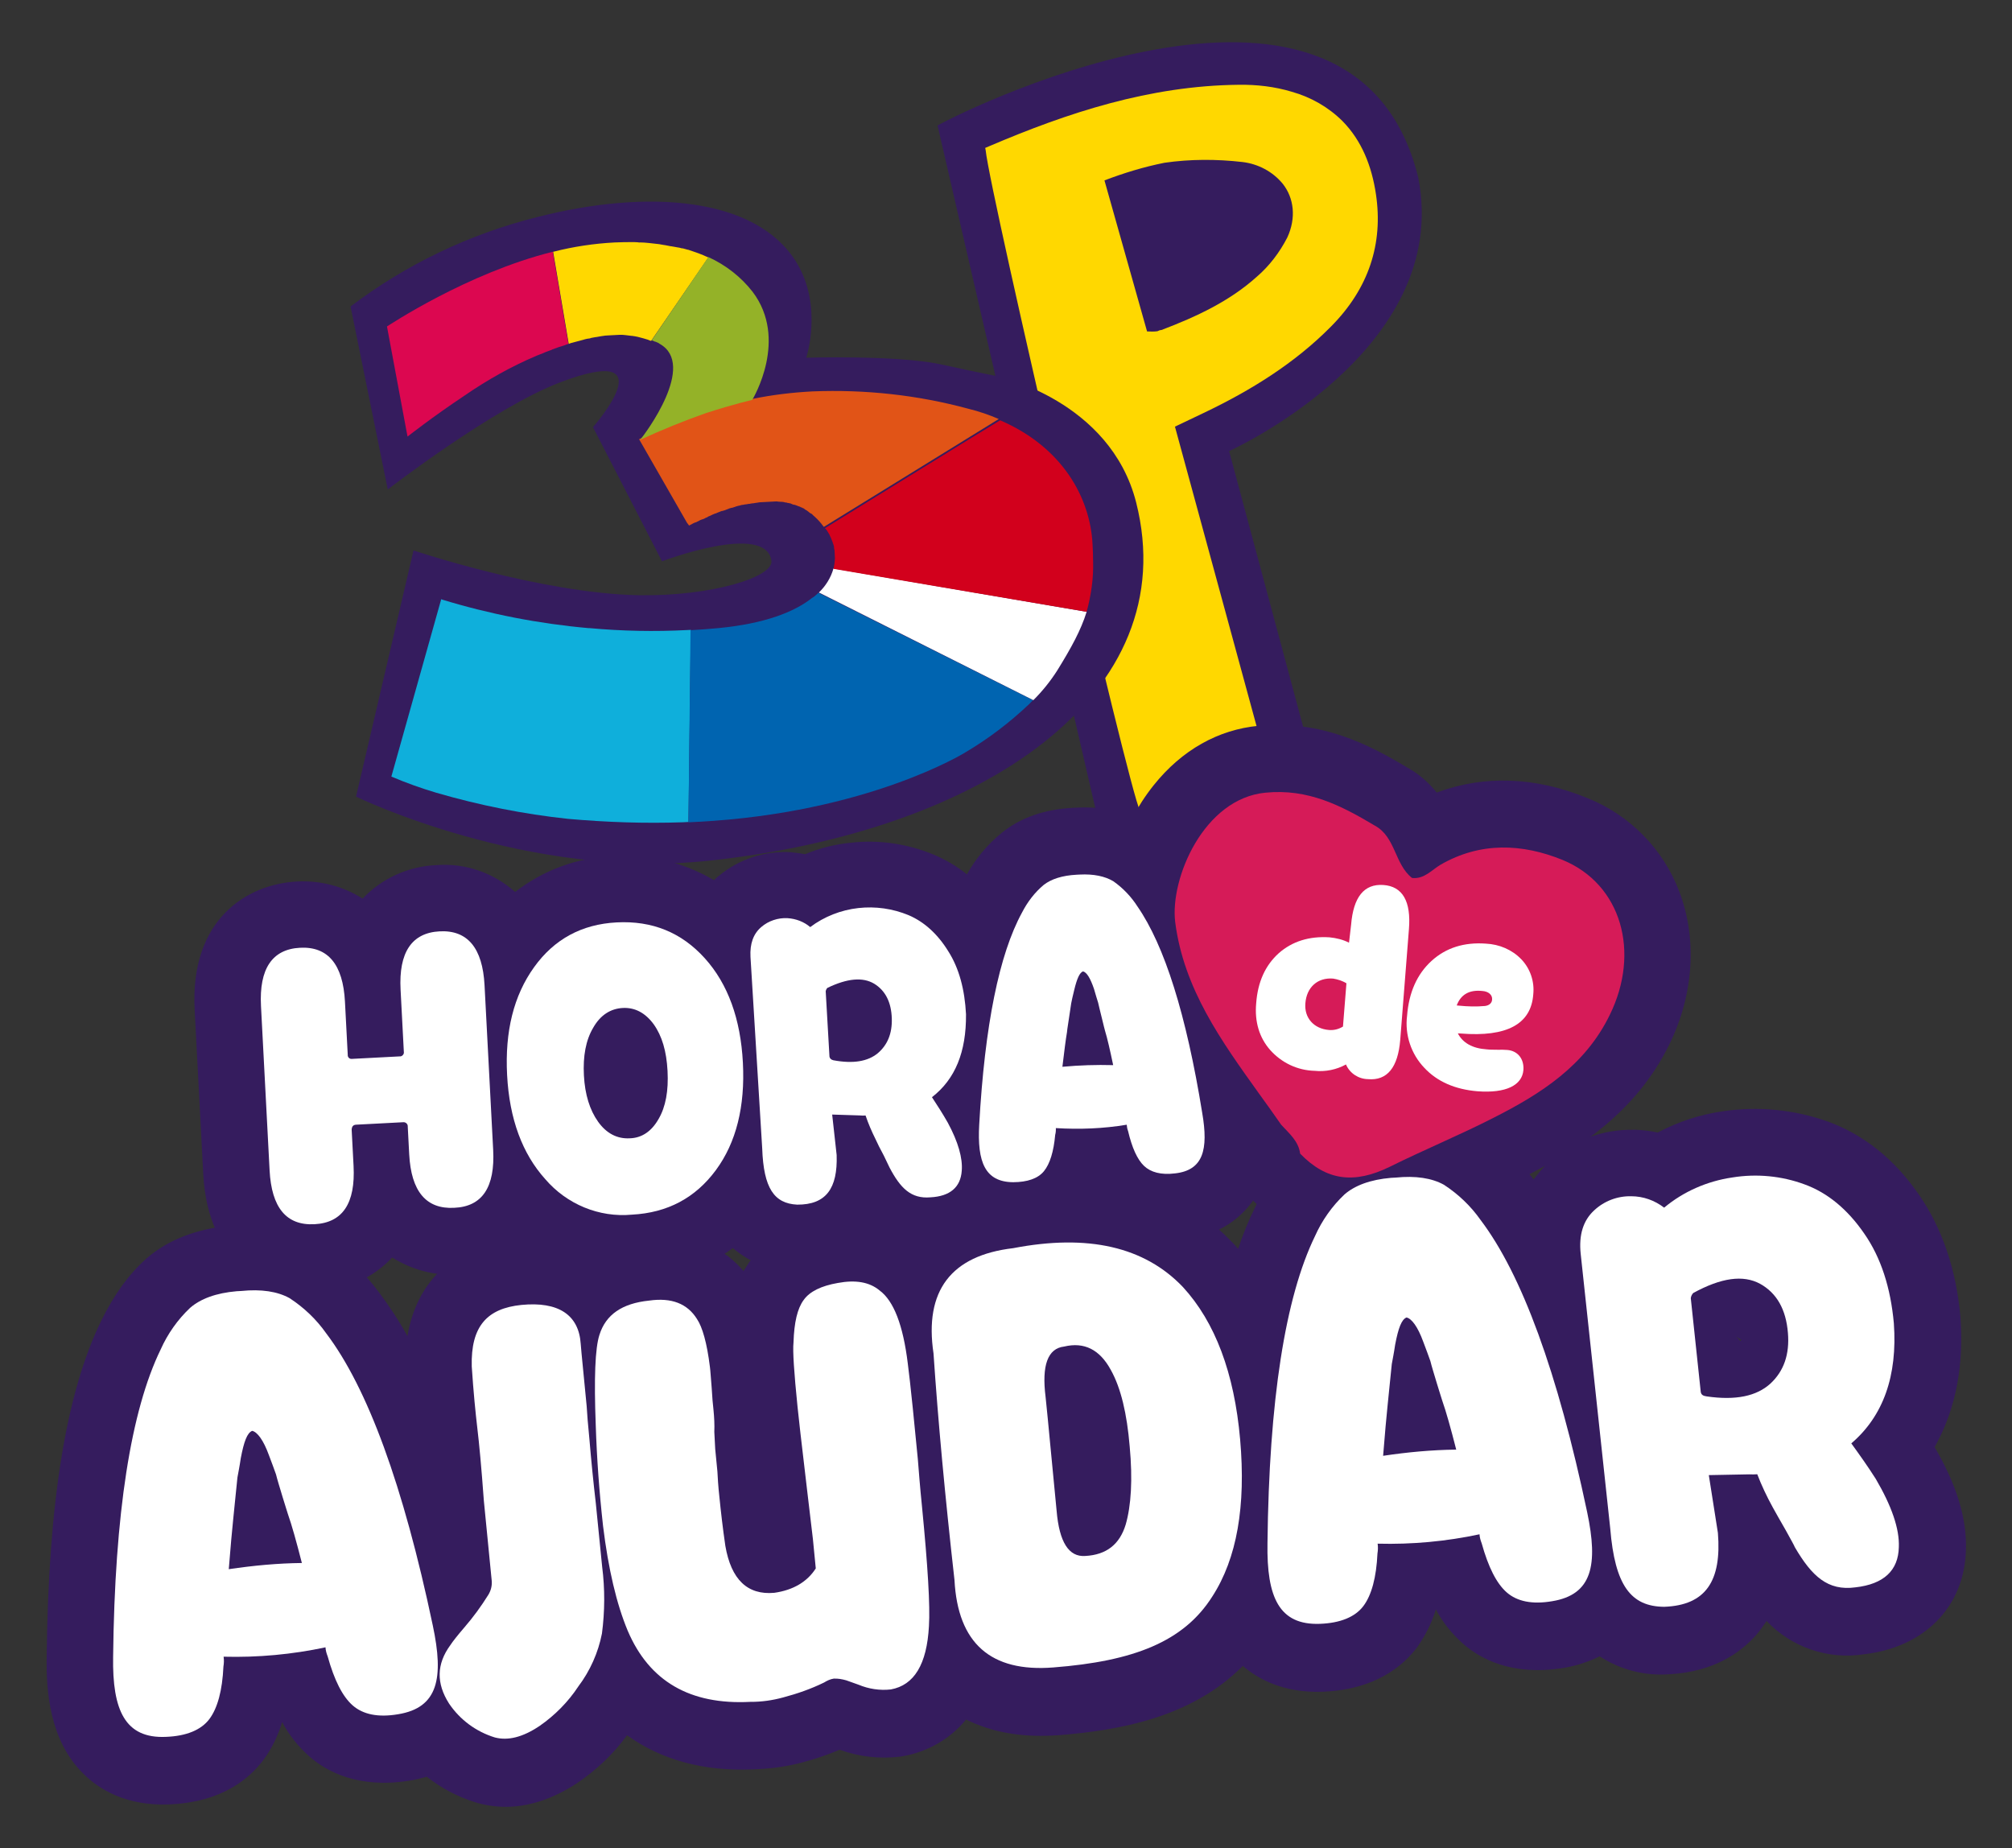
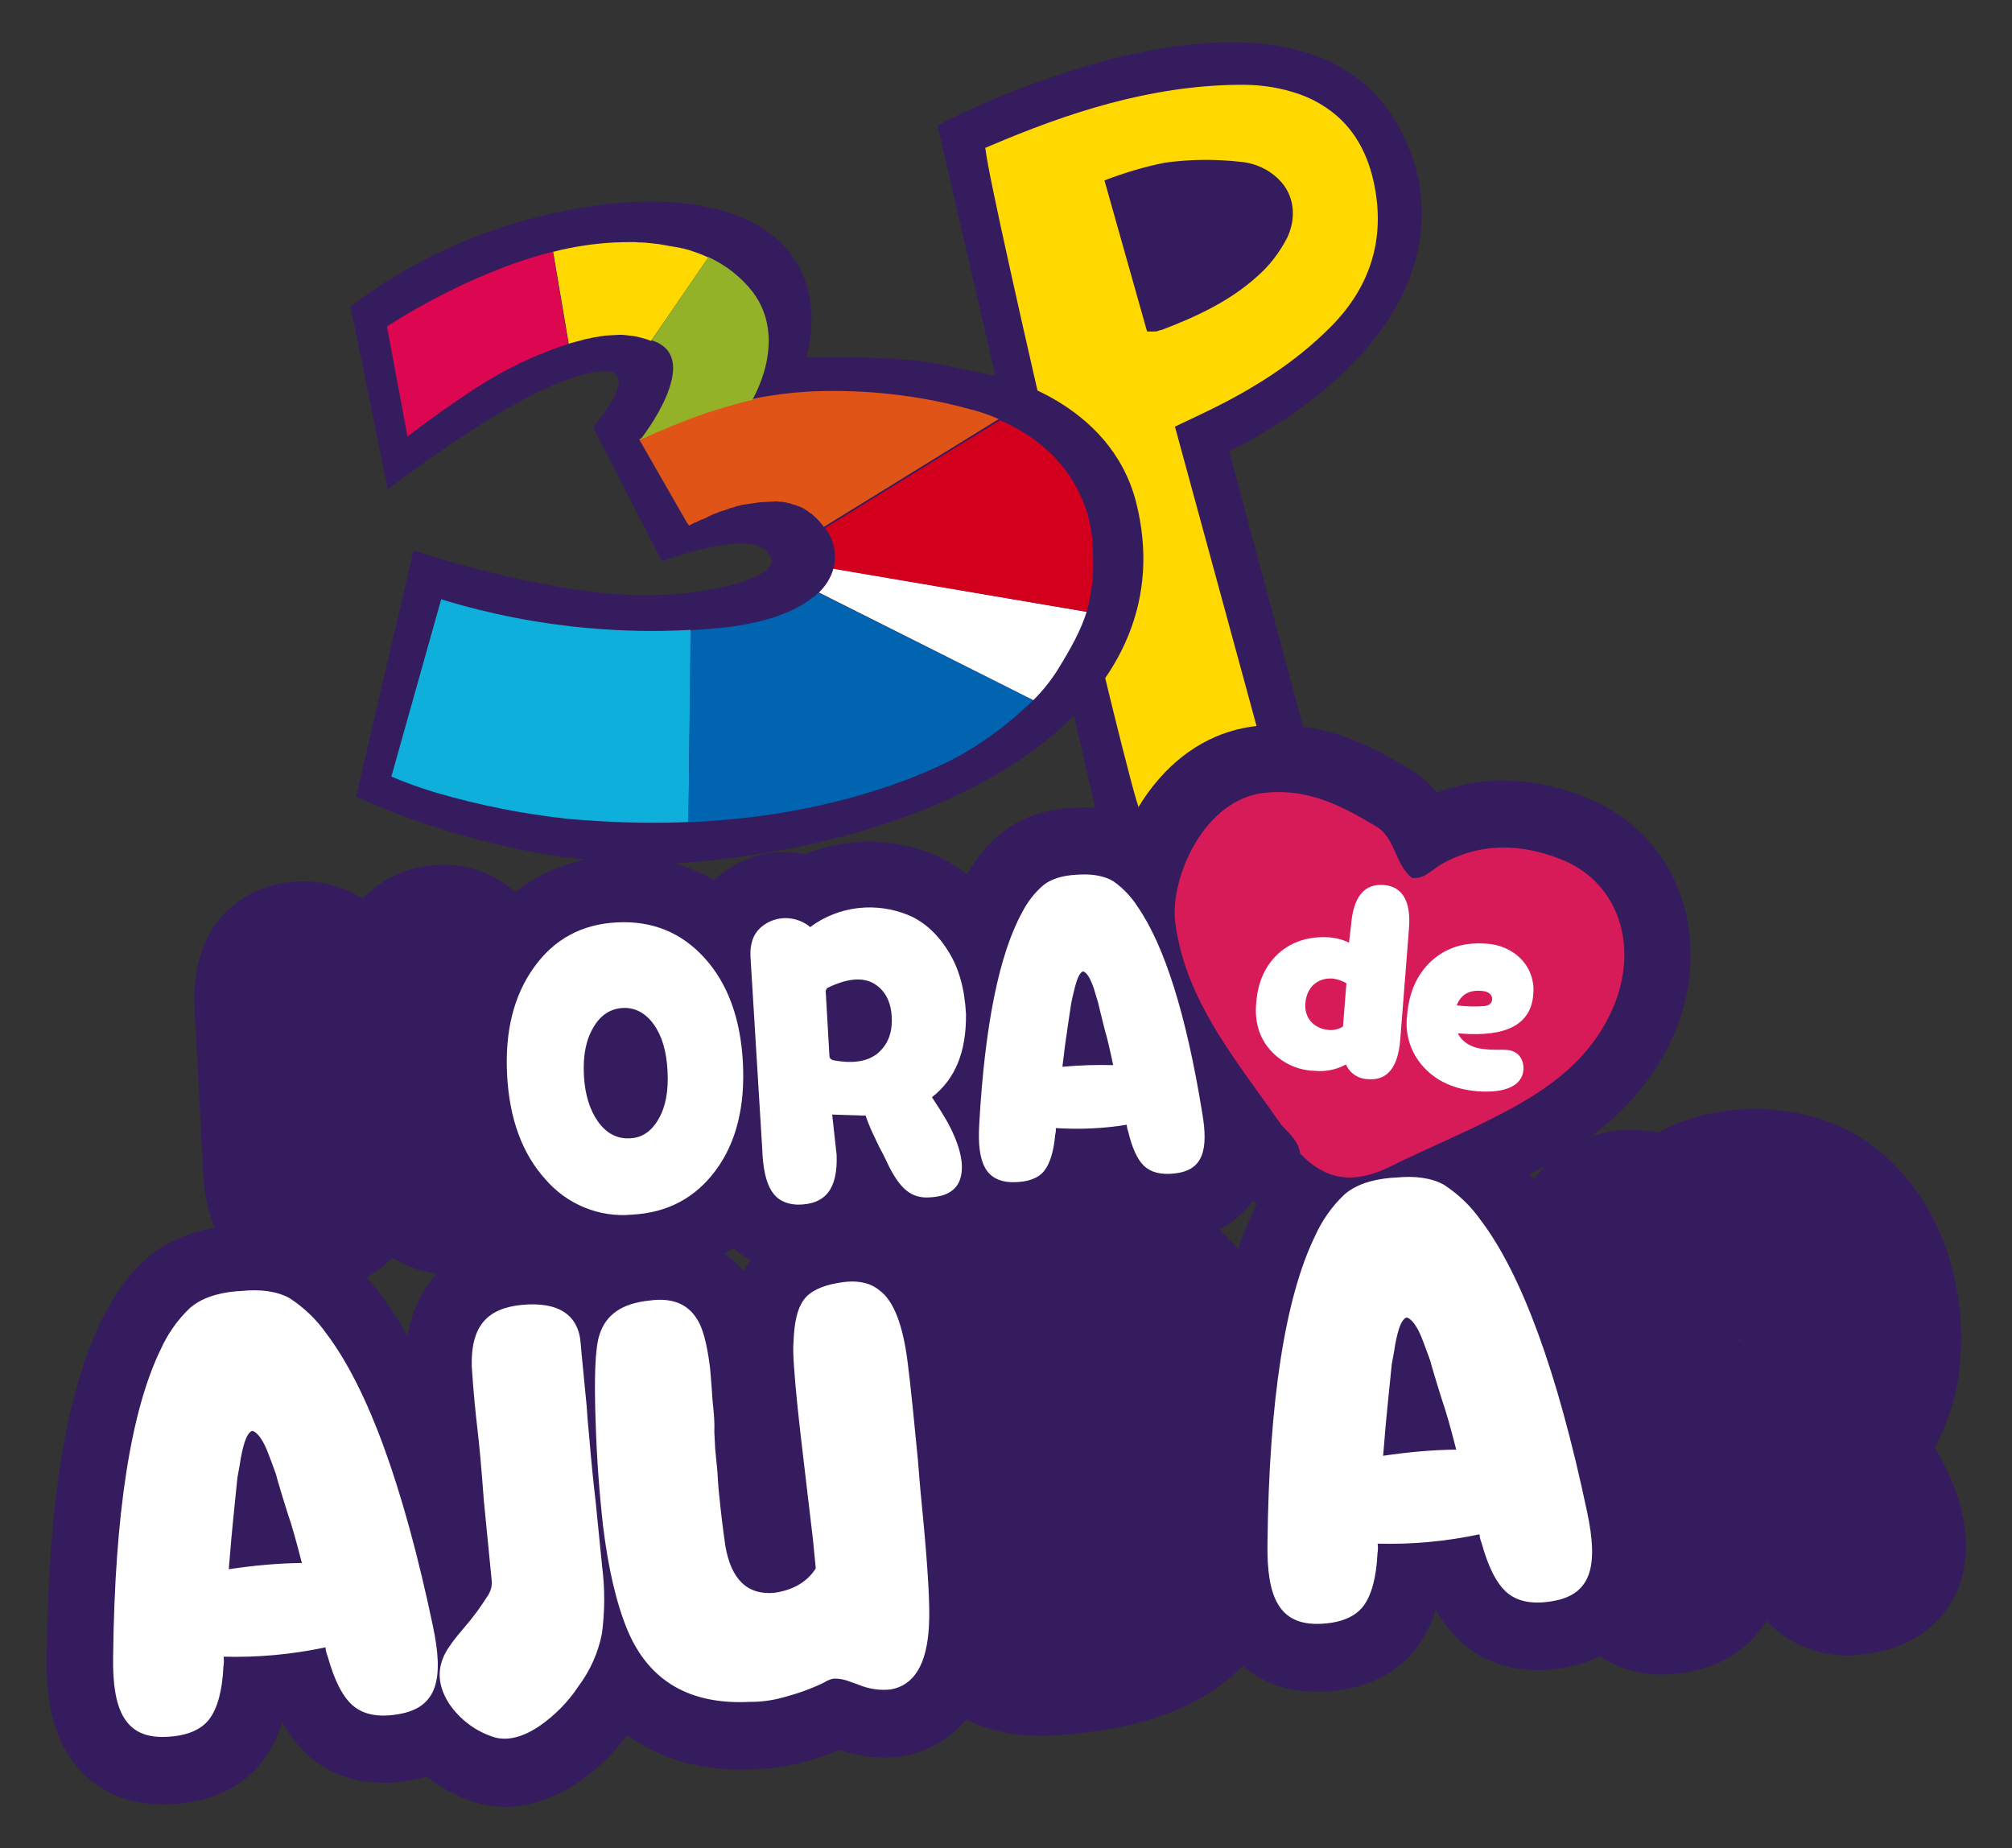
<svg xmlns="http://www.w3.org/2000/svg" id="Camada_1" x="0px" y="0px" viewBox="0 0 598.2 549.5" style="enable-background:new 0 0 598.2 549.5;" xml:space="preserve">
  <rect x="0" y="0" width="598.2" height="549.5" fill="#333333" stroke="none" />
  <style type="text/css">	.st0{fill:#351C5E;}	.st1{fill:#FFD800;}	.st2{fill:#E15417;}	.st3{fill:#0FAFDB;}	.st4{fill:#0064B0;}	.st5{fill:#FFFFFF;}	.st6{fill:#D2001C;}	.st7{fill:#94B228;}	.st8{fill:#DC0750;}	.st9{fill:#D61B58;}</style>
  <g id="Grupo_9678" transform="translate(1464.235 -2053.123) rotate(-3)">
    <g id="Grupo_9670" transform="translate(-1493.765 1992.419)">
      <path id="Caminho_7791" class="st0" d="M240.1,257.4l65.3-13.3L282,134.3c0,0,67.9-26.4,60.4-78.3   c-14.8-77.5-131.3-28.1-141.9-22.9L240.1,257.4z" />
      <path id="Caminho_7792" class="st1" d="M266.3,126.2c3.4-1.4,6-2.5,8.7-3.6c14.5-6,27.9-13.4,39.2-23.7   C326,88.2,331,75.1,329.6,60.4c-0.8-8.5-3.4-16.2-8.8-22.3c-4-4.4-9-7.6-14.6-9.5c-5-1.8-10.3-2.7-15.7-2.9   c-26.4-1.1-51.1,5.6-75.1,14.4l-1.1,0.4l0.1,0.7c0.6,13,32.7,193,35.5,198.3c1.3-0.3,27-6,39.1-8.7   C285.1,212.7,270.1,143.8,266.3,126.2 M262.6,97.6c-1,0.1-2.1,0-3.1-0.1c-3.5-15.5-6.9-30.4-10.3-45.5c5.9-1.9,11.9-3.4,18.1-4.3   c7.7-0.7,15.5-0.3,23.2,1c4.6,0.8,8.8,3.3,11.6,7.1c3.1,4.4,3.5,10.3,0.5,16c-2.5,4.3-5.8,8.2-9.7,11.2   c-8.4,6.8-18.5,10.9-29.1,14.3C263.4,97.3,263,97.4,262.6,97.6" />
      <path id="Caminho_7793" class="st0" d="M253.6,148.1c11.4,57.7-50.4,95.2-132.2,99.7c-54.4,3-104-24.5-104-24.5l20.9-72.2   c0,0,37.1,14.7,66.1,16.8c21.7,1.5,40.5-3.3,40-8.2c-1.1-11.6-32.5-1.5-32.5-1.5l-18.4-40.9c0,0,23.9-24.4-9.1-13.8   c-20.2,6.5-52.8,29.1-52.8,29.1l-8.2-54.9C40.5,66.1,59.7,58.1,80,54.1c33.8-6.8,65.5-2.5,76.4,17.3c7.4,13.5,1.5,28.6,1.5,28.6   s26.8,0.6,39.6,4c12.8,3.5,17,4.5,17,4.5S247.5,117.4,253.6,148.1" />
      <path id="Caminho_7794" class="st2" d="M107.3,121.9L107.3,121.9L107.3,121.9z" />
      <path id="Caminho_7795" class="st3" d="M114.1,236c0.5,0,1.1,0,1.6,0h0h0l3.7-57v0c-0.3,0-0.7,0-1,0c-9.7,0-19.5-0.7-29.1-2.1   c0,0-0.1,0-0.1,0c0,0-0.1,0-0.1,0c-14.8-2.1-29.2-5.7-43.2-10.8l-0.2-0.1l0,0l0,0.2l-17.5,51.7c4.3,2.1,8.6,3.9,13.1,5.5   c12.6,4.4,25.6,7.7,38.7,9.8C91.3,234.8,102.7,235.8,114.1,236" />
      <path id="Caminho_7796" class="st4" d="M115.7,236.1c0.8,0,1.6,0,2.3,0h0.5c50.6,0,80.4-16.4,80.4-16.4   c7.1-3.7,13.7-8.2,19.8-13.4c0.4-0.4,0.8-0.7,1.2-1.1l-62-35.2c0,0,0,0,0,0l-0.1,0c0,0-0.1,0.1-0.1,0.1c-0.4,0.4-0.9,0.7-1.4,1.1   c-0.1,0-0.1,0.1-0.2,0.1c-0.1,0-0.1,0.1-0.2,0.1c-5.6,4-14.7,6.9-28.1,7.5c-2.9,0.1-5.7,0.2-8.5,0.2v0L115.7,236.1z" />
      <path id="Caminho_7797" class="st5" d="M158,169.9C158,169.9,157.9,169.9,158,169.9l62,35.3c2.8-2.5,5.4-5.4,7.6-8.5   c4.5-6.5,7.6-11.5,9.6-16.9L162.7,163C161.8,165.7,160.1,168.1,158,169.9" />
      <path id="Caminho_7798" class="st6" d="M239.9,164.9c0.1-1.7,0.1-3.4,0.1-5.2c0-13.6-7.3-29.1-25.5-38.1l-8.7,4.7l-45,24.6   c0.1,0.1,0.1,0.2,0.2,0.2c0.1,0.1,0.1,0.2,0.2,0.3l0.2,0.3c0.2,0.4,0.5,0.9,0.7,1.3c0,0,0,0,0,0.1c0.1,0.2,0.2,0.5,0.3,0.7v0   c0.2,0.5,0.3,1,0.5,1.5l0,0.1c0.1,0.2,0.1,0.4,0.2,0.6c0,0,0,0.1,0,0.1c0.1,0.2,0.1,0.5,0.1,0.7c0,0.1,0,0.1,0,0.2   c0,0.2,0,0.3,0.1,0.5c0,0.1,0,0.2,0,0.2c0,0.2,0,0.4,0,0.6c0,0.1,0,0.1,0,0.2c0,0.2,0,0.4,0,0.6c0,0.1,0,0.1,0,0.2   c0,0.2,0,0.4,0,0.7v0c-0.1,1-0.3,2.1-0.6,3.1l74.5,16.7C238.8,174.9,239.8,169.9,239.9,164.9" />
      <path id="Caminho_7799" class="st2" d="M120.5,148c0,0,0.5-0.2,1.3-0.6l0,0c0.2-0.1,0.3-0.1,0.5-0.2c0,0,0,0,0.1,0   c0.1,0,0.2-0.1,0.3-0.1c0.1,0,0.1,0,0.2-0.1c0.1,0,0.2-0.1,0.3-0.1c0.1-0.1,0.3-0.1,0.4-0.2c0.1,0,0.2-0.1,0.2-0.1   c0.1,0,0.2-0.1,0.3-0.1c0.1,0,0.2-0.1,0.3-0.1c0.1,0,0.3-0.1,0.4-0.1c0.1,0,0.2-0.1,0.3-0.1c0.1-0.1,0.3-0.1,0.4-0.2   c0.1,0,0.2-0.1,0.3-0.1c0.1,0,0.3-0.1,0.4-0.2c0.1,0,0.2-0.1,0.2-0.1c0.2-0.1,0.4-0.1,0.6-0.2c0.1,0,0.2-0.1,0.2-0.1l0.5-0.2   c0.1,0,0.2-0.1,0.3-0.1c0.2-0.1,0.5-0.2,0.7-0.2c0.1,0,0.1,0,0.2-0.1l0.6-0.2c0.1,0,0.2-0.1,0.3-0.1l0.6-0.2c0.1,0,0.1,0,0.2,0   c0.3-0.1,0.5-0.1,0.8-0.2l0.3-0.1c0.2-0.1,0.4-0.1,0.6-0.2c0.1,0,0.2,0,0.2-0.1c0.3-0.1,0.6-0.1,0.9-0.2c0.1,0,0.1,0,0.2,0   l0.7-0.2c0.1,0,0.2,0,0.3-0.1c0.3-0.1,0.6-0.1,0.9-0.2c0,0,0,0,0.1,0l0.9-0.2c0.1,0,0.2,0,0.3,0c0.2,0,0.5-0.1,0.7-0.1   c0.1,0,0.1,0,0.2,0c0.3,0,0.6-0.1,0.9-0.1l0.2,0c0.2,0,0.5-0.1,0.8-0.1c0.1,0,0.2,0,0.3,0c0.3,0,0.6-0.1,0.9-0.1c0,0,0.1,0,0.1,0   l0.9-0.1l0.3,0c0.3,0,0.5,0,0.8,0c0,0,0.1,0,0.1,0c0.3,0,0.6,0,0.9,0h0.1c0.1,0,0.1,0,0.2,0h0.5c0.1,0,0.2,0,0.3,0   c0.2,0,0.3,0,0.5,0c0.1,0,0.2,0,0.3,0l0.5,0c0.1,0,0.2,0,0.3,0c0.2,0,0.5,0,0.7,0.1c0,0,0,0,0.1,0c0.3,0,0.5,0.1,0.8,0.1   c0.1,0,0.2,0,0.2,0c0.2,0,0.3,0.1,0.5,0.1c0.1,0,0.2,0,0.3,0.1c0.2,0,0.3,0.1,0.5,0.1c0.1,0,0.2,0,0.3,0.1c0.2,0,0.3,0.1,0.5,0.1   c0.1,0,0.2,0.1,0.3,0.1c0.2,0,0.3,0.1,0.5,0.2l0.2,0.1c0.2,0.1,0.5,0.2,0.7,0.2h0c0.2,0.1,0.5,0.2,0.7,0.3c0.1,0,0.1,0.1,0.2,0.1   c0.2,0.1,0.3,0.1,0.5,0.2c0.1,0,0.2,0.1,0.2,0.1c0.1,0.1,0.3,0.2,0.4,0.2c0.1,0,0.2,0.1,0.2,0.1c0.1,0.1,0.3,0.2,0.4,0.2   c0.1,0.1,0.2,0.1,0.2,0.2c0.1,0.1,0.3,0.2,0.4,0.3c0.1,0,0.1,0.1,0.2,0.1c0.2,0.2,0.4,0.3,0.6,0.5c0.2,0.2,0.4,0.4,0.6,0.5   c0.1,0,0.1,0.1,0.2,0.1c0.2,0.1,0.3,0.3,0.4,0.4c0,0,0.1,0.1,0.1,0.1c0.2,0.2,0.3,0.3,0.5,0.5l0,0c0.9,0.9,1.7,1.9,2.4,3   c0,0,0.1,0.1,0.1,0.1l45-24.6l8.6-4.7c-2.8-1.4-5.8-2.6-8.8-3.5c-14.9-4.9-30.4-7.4-46.1-7.6c-6,0-12,0.4-17.9,1.3   c-0.1,0-0.3,0-0.4,0.1l0,0c0,0-5,0.8-14,3.2c-6.7,2-13.4,4.3-19.9,6.9l0,0l12.9,25.5L120.5,148z" />
      <path id="Caminho_7800" class="st1" d="M130.4,68.7c-0.5-0.2-1-0.5-1.4-0.7h0c-1-0.5-2-0.9-3-1.3l0,0c-0.5-0.2-1-0.4-1.5-0.6   l-0.1,0c-0.5-0.2-1-0.3-1.5-0.5c-0.1,0-0.1,0-0.2,0c-0.5-0.2-1-0.3-1.5-0.4c-0.1,0-0.3-0.1-0.4-0.1c-0.4-0.1-0.9-0.2-1.3-0.3   c0,0-0.1,0-0.1,0c-0.5-0.1-1.1-0.3-1.6-0.4c-0.2,0-0.3-0.1-0.5-0.1c-0.4-0.1-0.8-0.2-1.3-0.3c-0.2,0-0.4-0.1-0.6-0.1   c-0.4-0.1-0.8-0.1-1.2-0.2c-0.2,0-0.4-0.1-0.6-0.1c-0.4-0.1-0.8-0.1-1.3-0.2c-0.2,0-0.5-0.1-0.7-0.1c-0.4,0-0.7-0.1-1.1-0.1   c-0.3,0-0.6,0-0.9-0.1c-0.3,0-0.7-0.1-1-0.1c-1.9-0.1-3.8-0.2-5.8-0.2c-6.2,0-12.3,0.6-18.3,1.8c0,0-0.1,0-0.1,0l3.2,27.6   c0.2-0.1,0.4-0.1,0.6-0.2c0.2,0,0.3-0.1,0.5-0.1c0.5-0.1,1-0.2,1.4-0.3l0.5-0.1c0.5-0.1,1-0.2,1.4-0.3c0.1,0,0.3-0.1,0.4-0.1   c0.5-0.1,1-0.2,1.5-0.2c0.1,0,0.2,0,0.3-0.1c0.5-0.1,1-0.1,1.5-0.2c0.1,0,0.2,0,0.2,0c0.5-0.1,1.1-0.1,1.6-0.2c0,0,0.1,0,0.1,0   c0.6-0.1,1.2-0.1,1.8-0.1c0.2,0,0.4,0,0.6,0c0.3,0,0.6,0,0.9,0c0,0,0.1,0,0.1,0c0.4,0,0.8,0,1.3,0c0.2,0,0.4,0,0.6,0   c0.6,0,1.2,0.1,1.8,0.2h0c0.6,0.1,1.1,0.2,1.7,0.3c0,0,0.1,0,0.1,0c1.1,0.2,2.2,0.5,3.3,0.9l0,0c0.5,0.2,0.9,0.3,1.4,0.5   c0.1,0.1,0.3,0.1,0.4,0.2c0.2,0.1,0.3,0.1,0.5,0.2L130.4,68.7z" />
      <path id="Caminho_7801" class="st7" d="M107.3,121.8c6.5-2.6,13.1-4.9,19.9-6.9c9-2.4,14-3.2,14-3.2c0.4-0.6,11.7-17.5,1.8-32.1   c-3.2-4.6-7.6-8.4-12.6-11h0l-18.1,23.8v0c0.2,0.1,0.4,0.2,0.6,0.3c0.2,0.1,0.3,0.2,0.5,0.2c0.2,0.1,0.4,0.2,0.6,0.3   s0.4,0.2,0.6,0.4C125.4,100.4,108.8,120.2,107.3,121.8L107.3,121.8L107.3,121.8z" />
      <path id="Caminho_7802" class="st8" d="M87.5,92.2l-3.2-27.6c-25.8,5-50,19.4-50.4,19.6l4.2,31.6l0.2,1.4c0,0,7.8-5.5,17.6-11.3   c7-4.3,14.3-7.9,22-10.7c0.7-0.2,1.4-0.5,2.1-0.7l0.5-0.2c0.5-0.2,1.1-0.3,1.6-0.5c0.2,0,0.3-0.1,0.5-0.2c1.3-0.4,2.6-0.8,3.9-1.1   c0.1,0,0.1,0,0.2-0.1C86.9,92.4,87.2,92.3,87.5,92.2" />
    </g>
    <path id="Caminho_7803" class="st0" d="M-1008.1,2395.5l0-0.3c-0.5-14.1-4-26.5-10.3-36.8c-6.8-11.1-15.6-18.9-26-23.3  c-9.8-4.1-20.5-5.7-31-4.7c-6.8,0.6-13.5,2.4-19.7,5.3c-2.2-0.6-4.5-1-6.9-1.2l-0.5,0c-9-0.6-18,2.2-25,8l-0.3,0.2  c-1.8,1.5-3.4,3.2-4.9,5c-4.1-6.3-9.4-11.8-15.6-16.2l-0.5-0.3c-7-4.4-15.7-6.4-25.8-6l-1.3,0.1c-10.3,0.5-18.9,3.3-25.5,8.5  c-5.4,4.3-10.1,10.1-14.4,17.8c-2.2,3.9-4.1,8-5.7,12.1c-0.5-0.7-1.1-1.4-1.6-2l-0.3-0.3c-19-22.1-46.7-23.7-66.9-21  c-12.5,0.9-22.5,4.9-30,11.8c-5.3-3.2-12.9-5.5-23.1-4.1c-10.4,1.3-18.3,5.3-23.5,12c-0.6,0.8-1.2,1.7-1.8,2.5  c-6.7-8.8-17.4-13.2-29.9-12.3c-5.4,0.2-10.7,1.5-15.5,3.7c-6-3.4-13.4-4.9-21.9-4.5c-17.9,0.8-29.9,10.8-33.5,27.2  c-2.2-4.6-4.8-9-7.6-13.2c-4.1-6.3-9.4-11.8-15.6-16.2l-0.5-0.3c-7-4.4-15.7-6.4-25.8-6l-1.3,0.1c-10.3,0.5-18.9,3.3-25.5,8.5  c-5.4,4.3-10.1,10.1-14.4,17.8c-11.5,20.7-18.5,53-21.4,98.8c-0.7,10.2-0.5,25,9.2,35.5c4.2,4.6,11.9,10.1,24.7,10.3  c0.3,0,0.6,0,0.9,0c15.1,0,23.5-6.4,28-11.8c2.7-3.3,4.7-7,6.1-10.9h0c1.8,4,4.4,7.5,7.5,10.6c5,4.9,14.2,10.4,29.3,8.8l0,0  c1.8-0.2,3.5-0.5,5.3-0.9c4.1,3.6,8.8,6.4,13.9,8.3l0.8,0.3c3.1,1,6.4,1.6,9.8,1.6c5.6,0,12.3-1.5,19.9-5.9  c6-3.6,11.3-8.1,15.7-13.5c9.7,7.8,22.2,12,37.1,12.1c0.6,0,1.1,0,1.6,0c4.2,0,8.4-0.4,12.4-1.2c4-0.8,7.9-1.9,11.8-3.3  c5.6,2.4,11.7,3.4,17.8,3l0.9-0.1c7.4-0.9,14.3-4.4,19.3-9.9c7.1,4,15.5,6.1,25.4,6.1c0.6,0,1.2,0,1.8,0c18-0.5,39.7-3.1,55.8-17.7  c4.4,4.2,11.8,8.7,23.2,8.9c0.3,0,0.6,0,0.9,0c15,0,23.5-6.4,28-11.8c2.6-3.3,4.7-7,6.1-10.9h0c1.8,4,4.4,7.5,7.5,10.6  c5,4.9,14.2,10.4,29.3,8.8c3.8-0.4,7.6-1.4,11.1-2.9c5.5,4,12,6.2,18.7,6.4l0.9,0c0.3,0,0.5,0,0.8,0c13.3,0,21.5-5.4,26.1-10  c1.3-1.3,2.5-2.8,3.6-4.3c7,8.2,17.6,12.5,28.4,11.4c18.1-1.1,30.6-12.6,31.9-29.4c0.8-9.2-1.7-19.4-7.7-31  C-1012.1,2424.4-1007.8,2412.2-1008.1,2395.5z M-1073.5,2398.6c-0.1,0.1-0.2,0.2-0.3,0.3l-1.2-1.4  C-1074.5,2397.9-1074,2398.2-1073.5,2398.6L-1073.5,2398.6z M-1342.4,2503.8l0.3-0.1C-1342.1,2503.6-1342.2,2503.7-1342.4,2503.8  L-1342.4,2503.8z" />
    <g id="Grupo_9671" transform="translate(-1302.146 2168.532)">
      <path id="Caminho_7804" class="st5" d="M127.8,71.7c6,3.7,5.2,11.7,10.2,16.1c3.6,0.6,6-2.1,8.7-3.5c12.2-6.2,24.6-5,36.3,0.5   c17.1,8.1,21.7,28.6,11.6,46.7c-8.1,14.7-21.7,22.4-36.2,28.8c-10.3,4.6-21.1,8.4-31.5,12.9c-10.8,4.6-19,3.2-26.4-5.3   c-0.3-3.8-3-6.2-5.2-8.9c-2-3.2-4-6.4-6.1-9.6C79,133.1,68.6,117.1,67.2,97.1c-0.9-13,10.4-36.2,28.8-37   C108.6,59.6,118.2,65.2,127.8,71.7z" />
      <path id="Caminho_7805" class="st0" d="M116,195.5c-11.5,0-21.9-5-30.4-14.7l-4.8-11.5c0.1,1.8,0.7,3.5,1.6,5   c-0.3-0.4-0.6-0.7-0.9-1.1c-0.6-0.7-1.2-1.4-1.8-2.2l-1.2-1.6l-1.9-3c-1.4-2.2-2.8-4.4-4.1-6.5l-0.6-0.9   c-10.7-16.8-22.9-35.9-24.7-60.5c-1-13.9,5.1-30.5,15.6-42.3c8.9-10,20-15.5,32.1-16c18.8-0.7,32.3,7.2,43.6,14.8   c3.2,2,6,4.7,8.2,7.8c14.3-4.5,29.5-3.2,44.7,4c12.3,5.7,21.7,16.3,25.8,29.2c4.6,14.3,2.7,30.7-5.3,45.1   c-11.1,20-29.3,30.1-45.5,37.3c-6.1,2.7-12.3,5.2-18.2,7.5c-4.7,1.8-9.1,3.6-13.5,5.5C128.8,194,122.5,195.4,116,195.5z    M111.5,147.2l0.3,0.4c2.2,2.4,4,5.1,5.5,8c0.6-0.2,1.2-0.4,1.8-0.7c4.9-2.1,9.7-4,14.5-5.9c5.8-2.3,11.4-4.5,16.7-6.9   c12.5-5.5,21.8-11.1,26.9-20.3c2.7-4.8,3.5-9.8,2.2-13.6c-0.8-2.5-2.6-4.5-4.9-5.5c-9.1-4.3-14.7-2.8-18.6-0.9   c-0.2,0.1-0.3,0.2-0.5,0.3c-3.1,2-10.3,6.8-20.6,5.2l-9.8-4.5c-6.2-5.3-8.7-11.7-10.1-15.5c0-0.1-0.1-0.3-0.2-0.4   c-7.3-4.8-12.4-7.2-18.1-7c-1.1,0-2.6,1.1-4.1,2.8c-4,4.4-5.8,10.8-5.6,13c1,14.6,9.1,27.3,18.5,42l0.6,0.9   c1.4,2.2,2.8,4.5,4.2,6.7L111.5,147.2z M117,88.4c0.1,0.1,0.2,0.2,0.4,0.2L117,88.4z" />
    </g>
    <path id="Caminho_7806" class="st0" d="M-1210.3,2320.6c-3.6-32.7-9.7-55.8-18.9-70.6c-3.1-5.2-7.1-9.8-11.9-13.4l-0.5-0.4  c-5.8-4-12.9-6-21.3-6h-0.8c-8.5,0-15.7,2.1-21.5,6.3c-4.4,3.2-8.1,7.2-11,11.8c-2.9-2.6-6.1-4.7-9.6-6.4  c-7.6-3.6-15.9-5.3-24.3-4.8c-4.7,0.2-9.4,1.1-13.8,2.7c-1.2-0.3-2.4-0.5-3.6-0.7l-0.5-0.1c-7.8-0.9-15.6,1.2-21.9,5.9l-0.3,0.2  c-0.4,0.3-0.8,0.7-1.2,1c-8.7-5.8-19-8.8-29.4-8.7c-10.6-0.2-21.1,3-29.8,9.1c-6.1-6-14.3-9.4-22.9-9.2c-8.3-0.1-16.4,3-22.5,8.8  c-5.6-4-12.3-6.1-19.2-6.1c-15,0-32.4,9.6-32.4,36.5v48.9c0,27,17.5,36.5,32.4,36.5c8.3,0.1,16.4-3,22.4-8.8  c5.7,4,12.5,6.2,19.5,6.1c7.1,0.2,14.1-2.2,19.7-6.5c9.3,7.6,20.9,11.6,32.8,11.4c10.4,0.1,20.6-2.8,29.3-8.5  c4.8,4.6,11,7.4,17.7,8l0.9,0.1c0.8,0.1,1.7,0.1,2.4,0.1c7.1,0.2,14-2.1,19.6-6.5c5.5,4.5,12.4,6.7,19.5,6.3  c5.7,0,11.3-1.6,16.2-4.5c2.3,0.6,4.6,1,6.9,1.1c0.9,0.1,1.8,0.1,2.6,0.1c11.6,0,18.7-5,22.6-9.3l0.1-0.2c0.1,0.2,0.3,0.3,0.4,0.5  c4.2,4.5,12,9.8,24.9,8.9c10.9-0.7,17.4-5.8,20.9-10C-1209,2340.8-1209.3,2328.8-1210.3,2320.6z" />
    <g id="Grupo_9673" transform="translate(-1567.97 2286.398)">
      <g id="Grupo_9672">
        <path id="Caminho_7807" class="st5" d="M89.8,202.4c-6,0.7-10.4-0.5-13.3-3.3s-5.1-7.8-6.7-15c-0.3-0.9-0.5-1.8-0.5-2.7    c-10,1.6-20.2,2-30.4,1.2c0.1,1,0,2-0.2,2.9c-0.7,7.1-2.4,12.3-5,15.4c-2.6,3.1-7.1,4.7-13.2,4.6C8.4,205.4,5,196.8,6.1,180.9    c2.7-42.5,9.1-72.8,18.9-90.5c2.3-4.5,5.5-8.6,9.4-11.9c3.2-2.5,7.9-4,14.1-4.2l0.2,0l0.9,0l0.2,0c6-0.3,10.8,0.7,14.3,2.9    c4.1,3,7.6,6.7,10.3,11c11.4,16.8,20.5,46.2,27.1,88.4C104,192.4,101.8,201.1,89.8,202.4z M63.6,156c-1.3-6.5-2.4-11.4-3.4-14.8    c-0.1-0.5-0.6-2.2-1.3-5.1c-0.7-2.9-1.3-5.2-1.6-6.8c-0.5-1.6-1-3.4-1.8-5.8c-1.4-4.6-3.1-7.1-4.6-7.5c-1.5,0.5-2.6,3-3.8,7.9    c-0.5,2.5-1,4.4-1.3,5.7l-1.1,7.1c-0.5,3.3-0.8,5.1-0.8,5.2c-0.5,3.1-1.2,8.1-2.1,14.8C49.2,156,56.4,155.7,63.6,156L63.6,156z" />
        <path id="Caminho_7808" class="st5" d="M132.8,82.8c11-0.5,16.9,3.8,17,12.5l0.1,2.9l0.3,6.7l0.4,9c0,2.2,0.1,5.5,0.3,9.8    c0.2,6.4,0.5,12.8,0.9,19.1l0.9,19c0.5,6.6,0.1,13.3-1.1,19.8c-1.4,5.6-4.1,10.9-7.8,15.3c-3.3,4.5-7.5,8.3-12.2,11.2    c-5.2,3.1-9.6,3.9-13.4,2.7c-5.5-2-10.1-5.8-13.1-10.8c-3.5-6.2-3.1-11.9,1.3-17.3c0.8-1.1,2.3-2.8,4.4-5    c2.8-2.9,5.4-6.1,7.7-9.4c0.8-1.2,1.2-2.5,1.2-3.9l-1.1-24.1c-0.2-9.9-0.5-17.1-0.8-21.5c-0.3-4.7-0.6-10.8-0.7-18.5    C117.4,88.3,122.6,83.3,132.8,82.8z" />
        <path id="Caminho_7809" class="st5" d="M215.7,156.8c-0.7-10.1-1.2-18.7-1.7-26.1c-0.2-3.1-0.5-7.5-0.8-13.3    c-0.5-10.3-0.6-16.7-0.2-19.2c0.5-6,1.7-10.1,3.7-12.5c1.9-2.4,5.4-3.9,10.4-4.5c5.3-0.7,9.4,0.2,12.3,2.9c4,3.3,6.4,10.6,7.2,22    c0.2,2.7,0.5,7.2,0.8,13.5l0.7,15.1c0.1,3.5,0.2,8.2,0.5,14.2c0.8,17.8,0.9,29.6,0.2,35.6c-1.2,11.3-5.3,17.3-12.3,18.2    c-3.3,0.2-6.6-0.5-9.5-1.9l-3.6-1.5c-1.2-0.4-2.4-0.7-3.7-0.7c-1,0.1-2,0.5-2.9,1c-4,1.7-8.1,2.9-12.4,3.8    c-3.2,0.7-6.5,1-9.8,0.8c-18,0-29.7-7.7-35.3-23c-2.9-8.1-4.8-18.6-5.7-31.5c-0.6-10.2-0.8-20.2-0.6-30.1    c0.2-13.9,1-22.8,2.5-26.7c2.2-5.9,7.2-9,15.3-9.4c6.7-0.6,11.3,1.5,13.9,6.2c1.5,2.5,2.6,7.3,3.1,14.4c0.1,1.1,0.1,3.2,0.2,6.1    c0,2.9,0.1,5.2,0.2,6.8c0.1,2.2,0.1,4.4-0.1,6.5c0,1.4,0,3.1,0,5.1l0.3,6.7c0,1.7,0,4.3,0.2,7.7c0.2,4.2,0.5,9.1,1,14.5    c1.2,10.1,5.8,15,13.8,14.7c5.7-0.5,10-2.8,12.7-6.6L215.7,156.8z" />
-         <path id="Caminho_7810" class="st5" d="M279.7,73.6c22.4-3.1,39,1.6,49.8,14.2c9,10.9,13.9,26.3,14.6,46.1    c0.7,19.9-2.8,35.3-10.7,46.2c-9.2,13-24.4,18-48.3,18.6c-18.7,0.5-28-8.7-28-27.5c-1.5-25-2.4-47.5-2.7-67.6    C252.6,84.9,261.1,74.8,279.7,73.6z M288.5,152.2c0.3,9.4,2.9,14,7.8,13.9c6.3,0,10.4-2.9,12.5-8.7c1.9-5.5,2.8-13.2,2.4-23.1    c-0.3-9.8-1.7-17.5-4.4-23c-3-6.3-7.5-8.8-13.5-7.7c-4.9,0.3-7,5.2-6.3,14.7C287.4,125.8,287.8,137.1,288.5,152.2L288.5,152.2z" />
        <path id="Caminho_7811" class="st5" d="M434.2,186.8c-6,0.7-10.4-0.5-13.3-3.3s-5.1-7.8-6.7-15c-0.3-0.9-0.5-1.8-0.5-2.7    c-10,1.6-20.2,2-30.4,1.2c0.1,1,0,2-0.2,2.9c-0.7,7.1-2.4,12.3-5,15.4s-7.1,4.7-13.2,4.6c-12.1-0.2-15.4-8.7-14.3-24.7    c2.7-42.5,9.1-72.8,18.9-90.5c2.3-4.5,5.5-8.6,9.4-11.9c3.2-2.5,7.9-4,14.1-4.2l0.2,0l0.9,0l0.2,0c6-0.3,10.8,0.7,14.3,2.9    c4.1,3,7.6,6.7,10.3,11c11.4,16.8,20.5,46.3,27.1,88.4C448.5,176.8,446.2,185.5,434.2,186.8z M408.1,140.3    c-1.3-6.5-2.4-11.4-3.4-14.8c-0.1-0.5-0.6-2.2-1.3-5.1c-0.7-2.9-1.3-5.2-1.6-6.8c-0.5-1.6-1-3.4-1.8-5.8    c-1.4-4.6-3.1-7.1-4.6-7.5c-1.5,0.5-2.6,3-3.8,7.9c-0.5,2.5-1,4.4-1.3,5.7l-1.1,7.1c-0.5,3.3-0.8,5.1-0.8,5.2    c-0.5,3.1-1.2,8.1-2.1,14.8C393.6,140.3,400.8,140,408.1,140.3L408.1,140.3z" />
-         <path id="Caminho_7812" class="st5" d="M525.5,144.6c2.2,3.4,4.5,7,6.7,10.9c4.3,8.3,6.3,15.2,5.8,20.6    c-0.5,7-5.1,10.8-13.5,11.3c-8.3,0.7-12.8-4-17.4-12.9c-0.1-0.4-0.9-2-2.4-5.1c-1.5-3-2.7-5.3-3.5-7c-1.6-3.3-3-6.7-4.1-10.1    c-0.8,0-1.6,0-2.4-0.1l-12-0.4l1.8,17.3c0.4,14.3-4.7,21.3-17.1,21.1c-9.9-0.6-14.3-7.1-14.8-24.1l-4.5-82    c-0.3-5.7,1.3-9.9,4.7-12.7c3.1-2.6,7.1-3.9,11.2-3.6c3.6,0.2,6.9,1.6,9.6,3.9c6-4.5,13.2-7.2,20.7-7.9    c7.3-0.8,14.7,0.3,21.4,3.2c6.6,2.8,12.3,8,16.9,15.5c4.6,7.4,7,16.5,7.4,27.1C540.3,125.3,535.4,137,525.5,144.6z M502.4,125.6    c4.2-3.5,6.2-8.4,6-14.8c-0.2-7-2.7-12-7.5-15c-4.9-3-11.5-2.4-20,1.7c-0.4,0.4-0.7,0.9-0.8,1.5l1.5,28c0.1,0.8,0.6,1.2,1.7,1.4    C491.9,130.1,498.1,129.1,502.4,125.6L502.4,125.6z" />
      </g>
    </g>
    <path id="Caminho_7813" class="st9" d="M-1174.3,2240.2c6,3.7,5.2,11.7,10.2,16.1c3.6,0.6,6-2.1,8.7-3.5c12.2-6.2,24.6-5,36.3,0.5  c17.1,8.1,21.7,28.6,11.6,46.7c-8.1,14.7-21.7,22.4-36.2,28.8c-10.3,4.6-21.1,8.4-31.5,12.9c-10.8,4.6-19,3.2-26.4-5.3  c-0.3-3.8-3-6.2-5.2-8.9c-2-3.2-4-6.4-6.1-9.6c-10.3-16.1-20.7-32.2-22.2-52.2c-0.9-13,10.4-36.2,28.8-37  C-1193.6,2228.1-1184,2233.7-1174.3,2240.2z" />
    <g id="Grupo_9675" transform="translate(-1265.413 2211.04)">
      <g id="Grupo_9674">
        <path id="Caminho_7814" class="st5" d="M82.5,58.2c1.1-8.2,4.5-12,10.2-11.3c5.7,0.7,8,5.3,6.9,13.5l-4.3,32.7    c-1.1,8.2-4.5,12-10.2,11.2c-2.8-0.2-5.3-2-6.3-4.7c-2.9,1.4-6.2,1.9-9.4,1.4c-5.1-0.4-9.7-2.9-12.9-6.9c-3-3.8-4.2-8.6-3.4-14.1    c0.8-6.3,3.3-11.1,7.5-14.5c4.2-3.3,9.3-4.6,15.3-3.9c2,0.3,4,0.9,5.7,1.9L82.5,58.2z M74.3,89.1c1.5,0.2,2.9-0.1,4.2-0.8    l1.7-12.8c-1.2-0.8-2.5-1.3-3.9-1.6c-4.6-0.6-8,2.2-8.6,6.9C67.1,85.1,69.8,88.5,74.3,89.1L74.3,89.1z" />
        <path id="Caminho_7815" class="st5" d="M131.4,104c-0.6,4.5-5.5,6.7-14,5.6c-6.6-0.9-11.8-3.5-15.4-7.8    c-3.7-4.3-5.3-10.1-4.3-15.7c0.9-6.9,3.6-12.2,8.1-15.9c4.5-3.7,10-5.1,16.4-4.3c4,0.4,7.7,2.2,10.3,5.2c2.5,2.9,3.6,6.8,3,10.6    c-1.1,8.8-8.5,12.3-22.1,10.5l-0.9-0.1c1.3,2.9,4.1,4.7,8.3,5.2c1.1,0.2,2.3,0.2,3.4,0.3c0.9,0,1.8,0.1,2.7,0.2    C130,98.2,131.8,100.7,131.4,104z M112.6,83.8l0.7,0.1c2.6,0.4,5.1,0.6,7.7,0.5c1.3-0.1,2.1-0.8,2.2-1.8c0.2-1.4-1-2.5-2.8-2.7    C116.6,79.3,114,80.6,112.6,83.8L112.6,83.8z" />
      </g>
    </g>
    <g id="Grupo_9677" transform="translate(-1521.043 2204.215)">
      <g id="Grupo_9676">
-         <path id="Caminho_7816" class="st5" d="M13.2,72.2c0-11.1,4.2-16.7,12.5-16.7s12.5,5.6,12.5,16.7V88c-0.1,0.7,0.4,1.3,1.1,1.3    c0.1,0,0.2,0,0.3,0h14c0.6,0.1,1.2-0.4,1.3-1c0-0.1,0-0.2,0-0.3V69.5c0-11.1,4.2-16.7,12.5-16.7s12.5,5.6,12.5,16.7v49    c0,11.1-4.1,16.7-12.5,16.6c-8.3,0-12.5-5.5-12.5-16.6v-8.2c0.1-0.7-0.4-1.3-1.1-1.4c-0.1,0-0.1,0-0.2,0h-14    c-0.9,0-1.3,0.5-1.4,1.4v10.8c0,11.1-4.1,16.7-12.5,16.7s-12.5-5.6-12.5-16.7L13.2,72.2z" />
        <path id="Caminho_7817" class="st5" d="M94.9,128c-6.4-7.9-9.7-18.4-9.7-31.5c0-13,3.2-23.5,9.7-31.6c6.4-8,14.8-12,25.2-12    c10.6,0,19.1,4,25.6,12c6.5,8,9.7,18.6,9.7,31.6s-3.2,23.6-9.7,31.5s-15,11.9-25.6,11.9C110.3,140.3,100.9,135.8,94.9,128z     M129.5,111.9c2.3-3.5,3.4-8.2,3.4-14.1s-1.1-10.5-3.4-14.1c-2.3-3.5-5.3-5.3-8.9-5.3c-3.7,0-6.8,1.8-9.1,5.4    c-2.4,3.6-3.5,8.3-3.5,14c0,5.7,1.2,10.4,3.5,14c2.3,3.6,5.4,5.4,9.1,5.4C124.2,117.3,127.2,115.5,129.5,111.9L129.5,111.9z" />
        <path id="Caminho_7818" class="st5" d="M211,109.7c1.4,2.4,2.9,5,4.3,7.8c2.8,5.9,3.9,10.8,3.4,14.5c-0.6,4.9-3.9,7.4-9.7,7.4    c-5.8,0.2-8.8-3.2-11.7-9.5c-0.1-0.3-0.6-1.4-1.5-3.6c-1-2.1-1.7-3.7-2.2-5c-1-2.3-1.9-4.7-2.6-7.2c-0.6,0-1.1,0-1.6-0.1    l-8.3-0.7l0.7,12.1c-0.2,9.9-3.9,14.6-12.5,14.1c-6.8-0.7-9.7-5.4-9.5-17.2l-0.5-57.1c0-3.9,1.2-6.8,3.7-8.7    c2.2-1.7,5.1-2.5,7.9-2.2c2.5,0.3,4.8,1.3,6.6,3c4.3-2.9,9.4-4.6,14.6-4.9c5.1-0.3,10.2,0.7,14.8,2.9c4.5,2.2,8.3,6,11.2,11.3    c3,5.3,4.3,11.7,4.3,19C221.9,96.8,218.2,104.7,211,109.7z M195.6,95.8c3-2.3,4.6-5.6,4.7-10.1c0.1-4.9-1.5-8.4-4.7-10.6    c-3.3-2.2-7.9-2-13.9,0.5c-0.3,0.2-0.5,0.6-0.6,1l0.1,19.5c0.1,0.5,0.4,0.9,1.1,1.1C188.1,98.6,192.5,98.1,195.6,95.8L195.6,95.8    z" />
        <path id="Caminho_7819" class="st5" d="M282,136.1c-4.2,0.3-7.2-0.7-9.1-2.7c-1.9-2-3.3-5.6-4.2-10.6c-0.2-0.6-0.3-1.3-0.3-1.9    c-7,0.8-14.1,0.7-21.1-0.1c0,0.7-0.1,1.4-0.3,2c-0.7,4.9-2,8.5-3.9,10.6c-1.9,2.1-5.1,3-9.3,2.8c-8.4-0.5-10.4-6.6-9.2-17.6    c3.2-29.5,8.6-50.3,16-62.3c1.8-3.1,4.1-5.8,6.9-7.9c2.3-1.6,5.6-2.5,9.9-2.5h0.9c4.2,0,7.5,0.9,9.9,2.5c2.8,2.2,5.1,4.9,6.8,7.9    c7.4,12,12.8,32.8,16,62.3C292.3,129.6,290.4,135.6,282,136.1z M265.3,103c-0.7-4.5-1.3-8-1.9-10.4c-0.1-0.3-0.3-1.6-0.7-3.6    c-0.4-2-0.7-3.7-0.9-4.8c-0.3-1.1-0.6-2.4-1-4.1c-0.9-3.2-1.9-5.1-3-5.4c-1,0.3-1.9,2-2.9,5.4c-0.5,1.7-0.9,3-1.1,3.9l-1,4.9    c-0.5,2.3-0.7,3.5-0.7,3.6c-0.5,2.2-1.1,5.6-1.9,10.2C255.3,102.5,260.3,102.6,265.3,103z" />
      </g>
    </g>
  </g>
</svg>